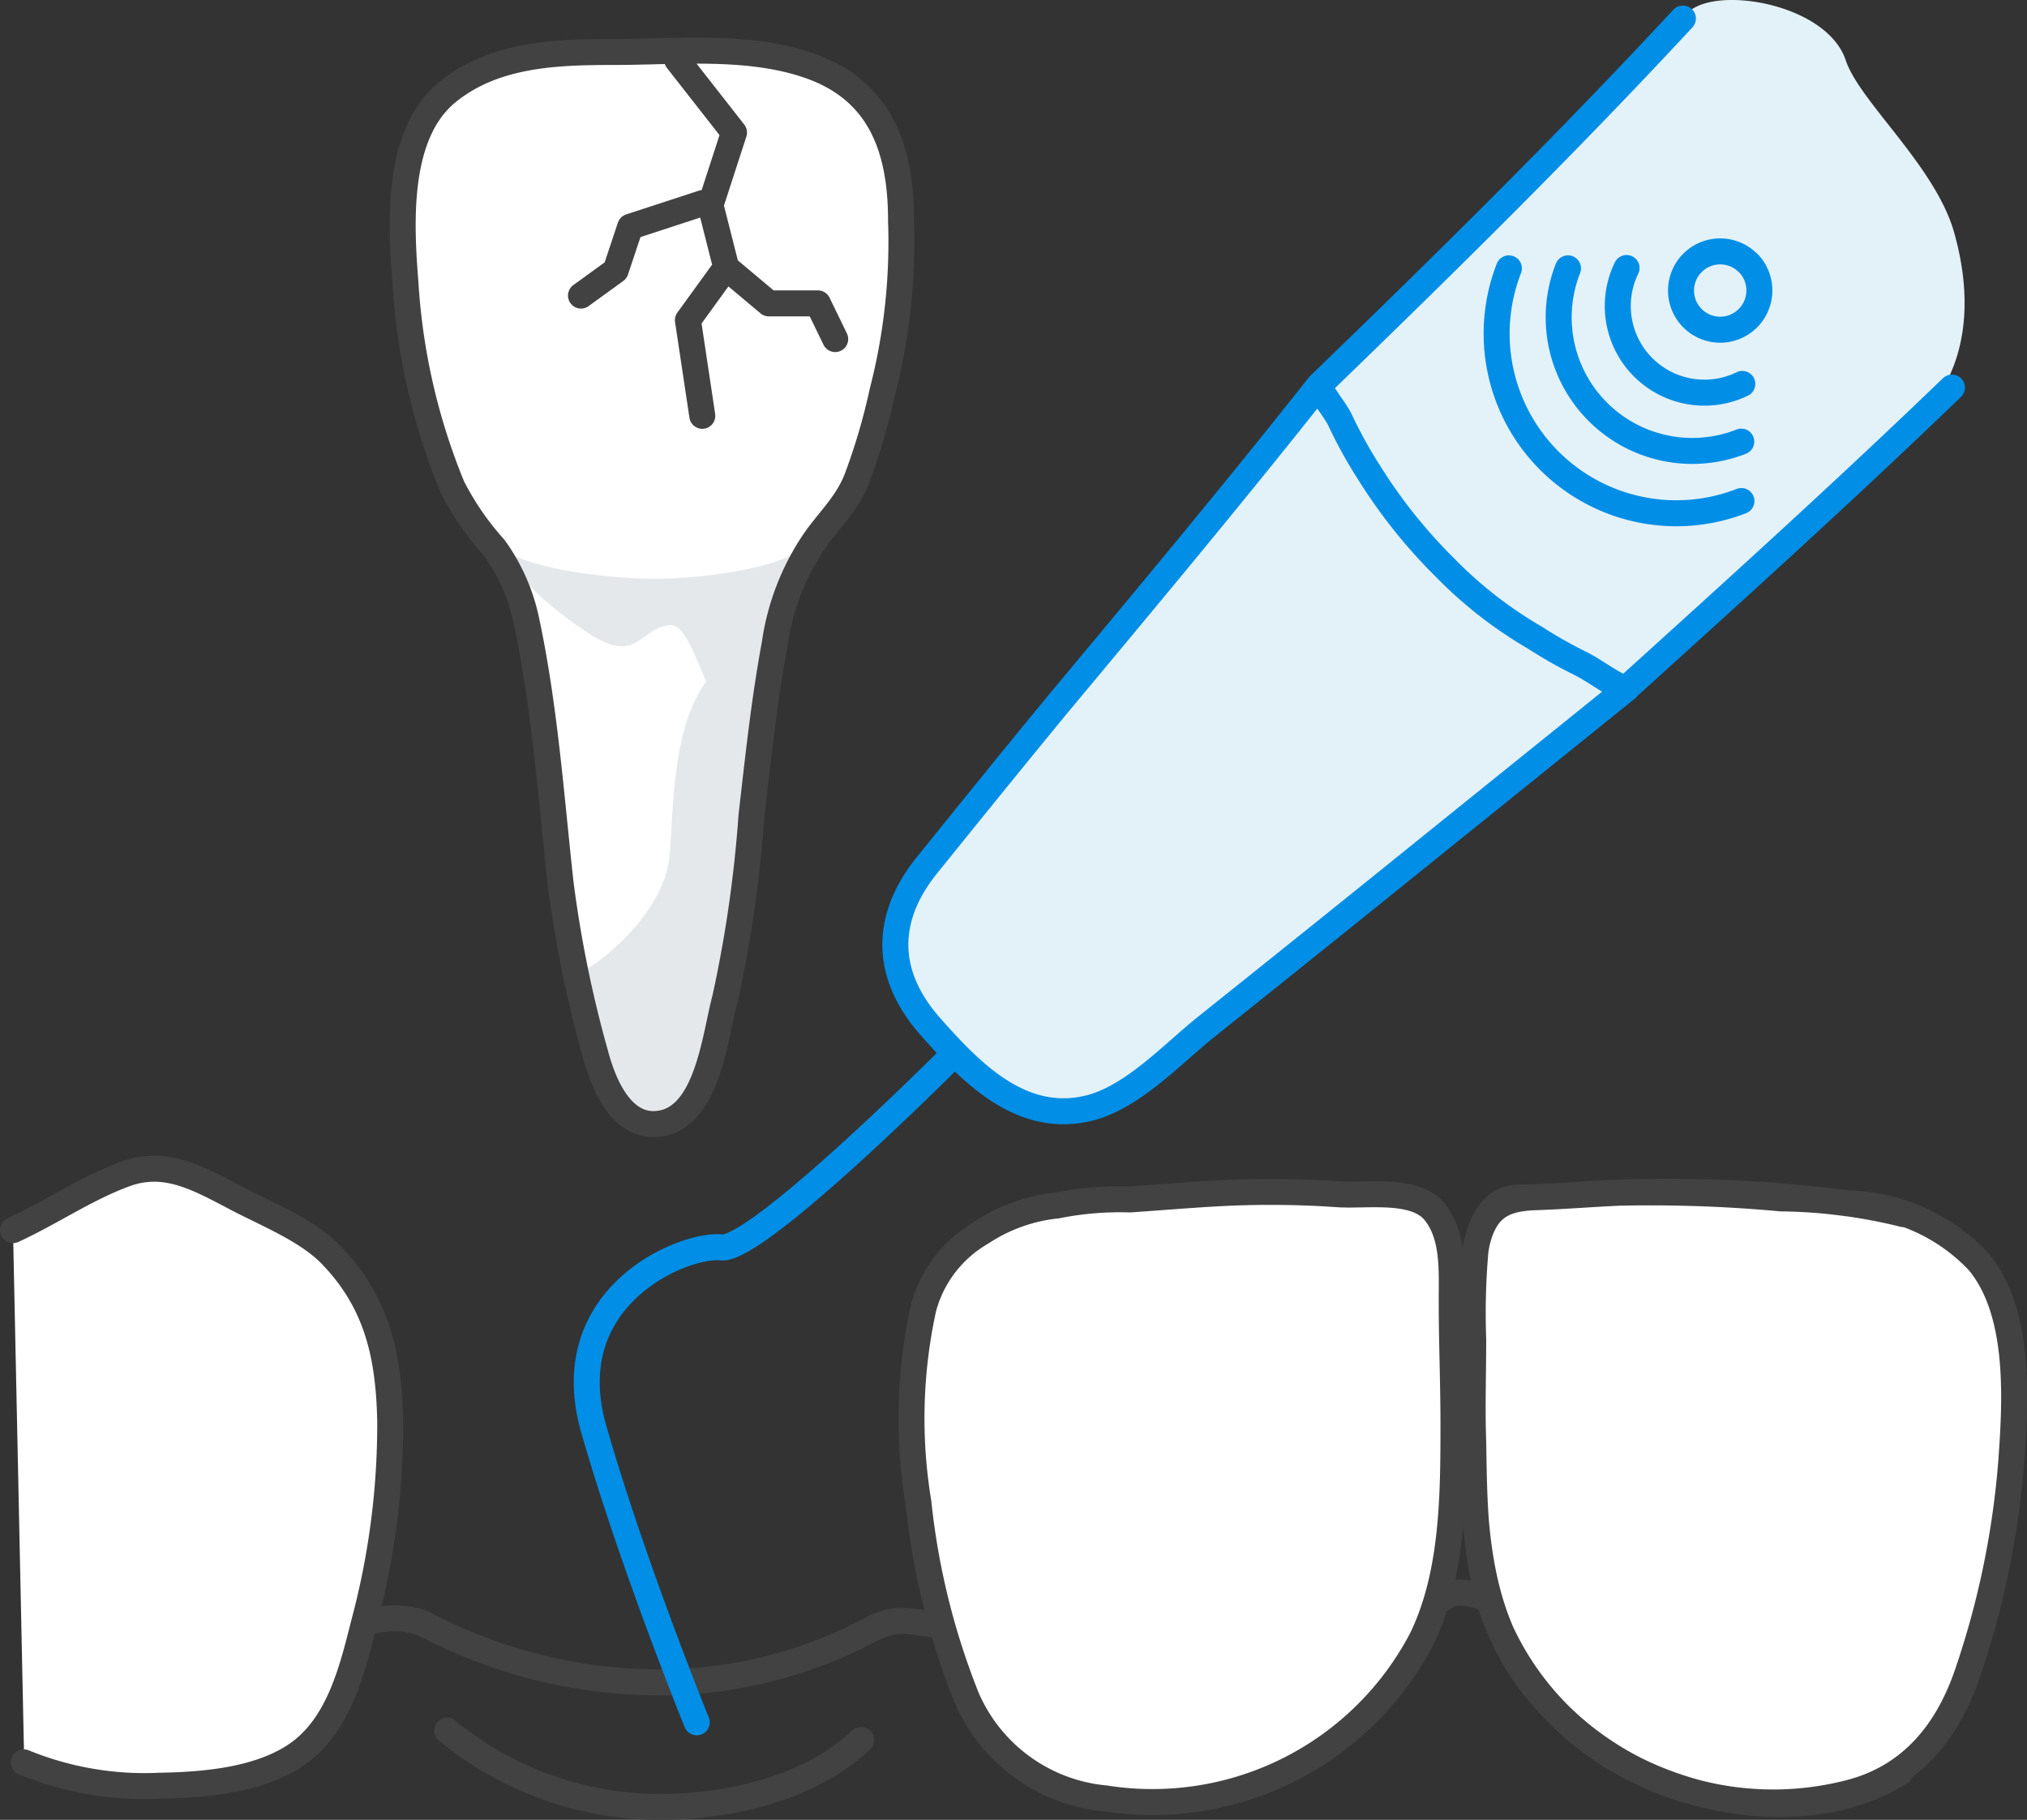
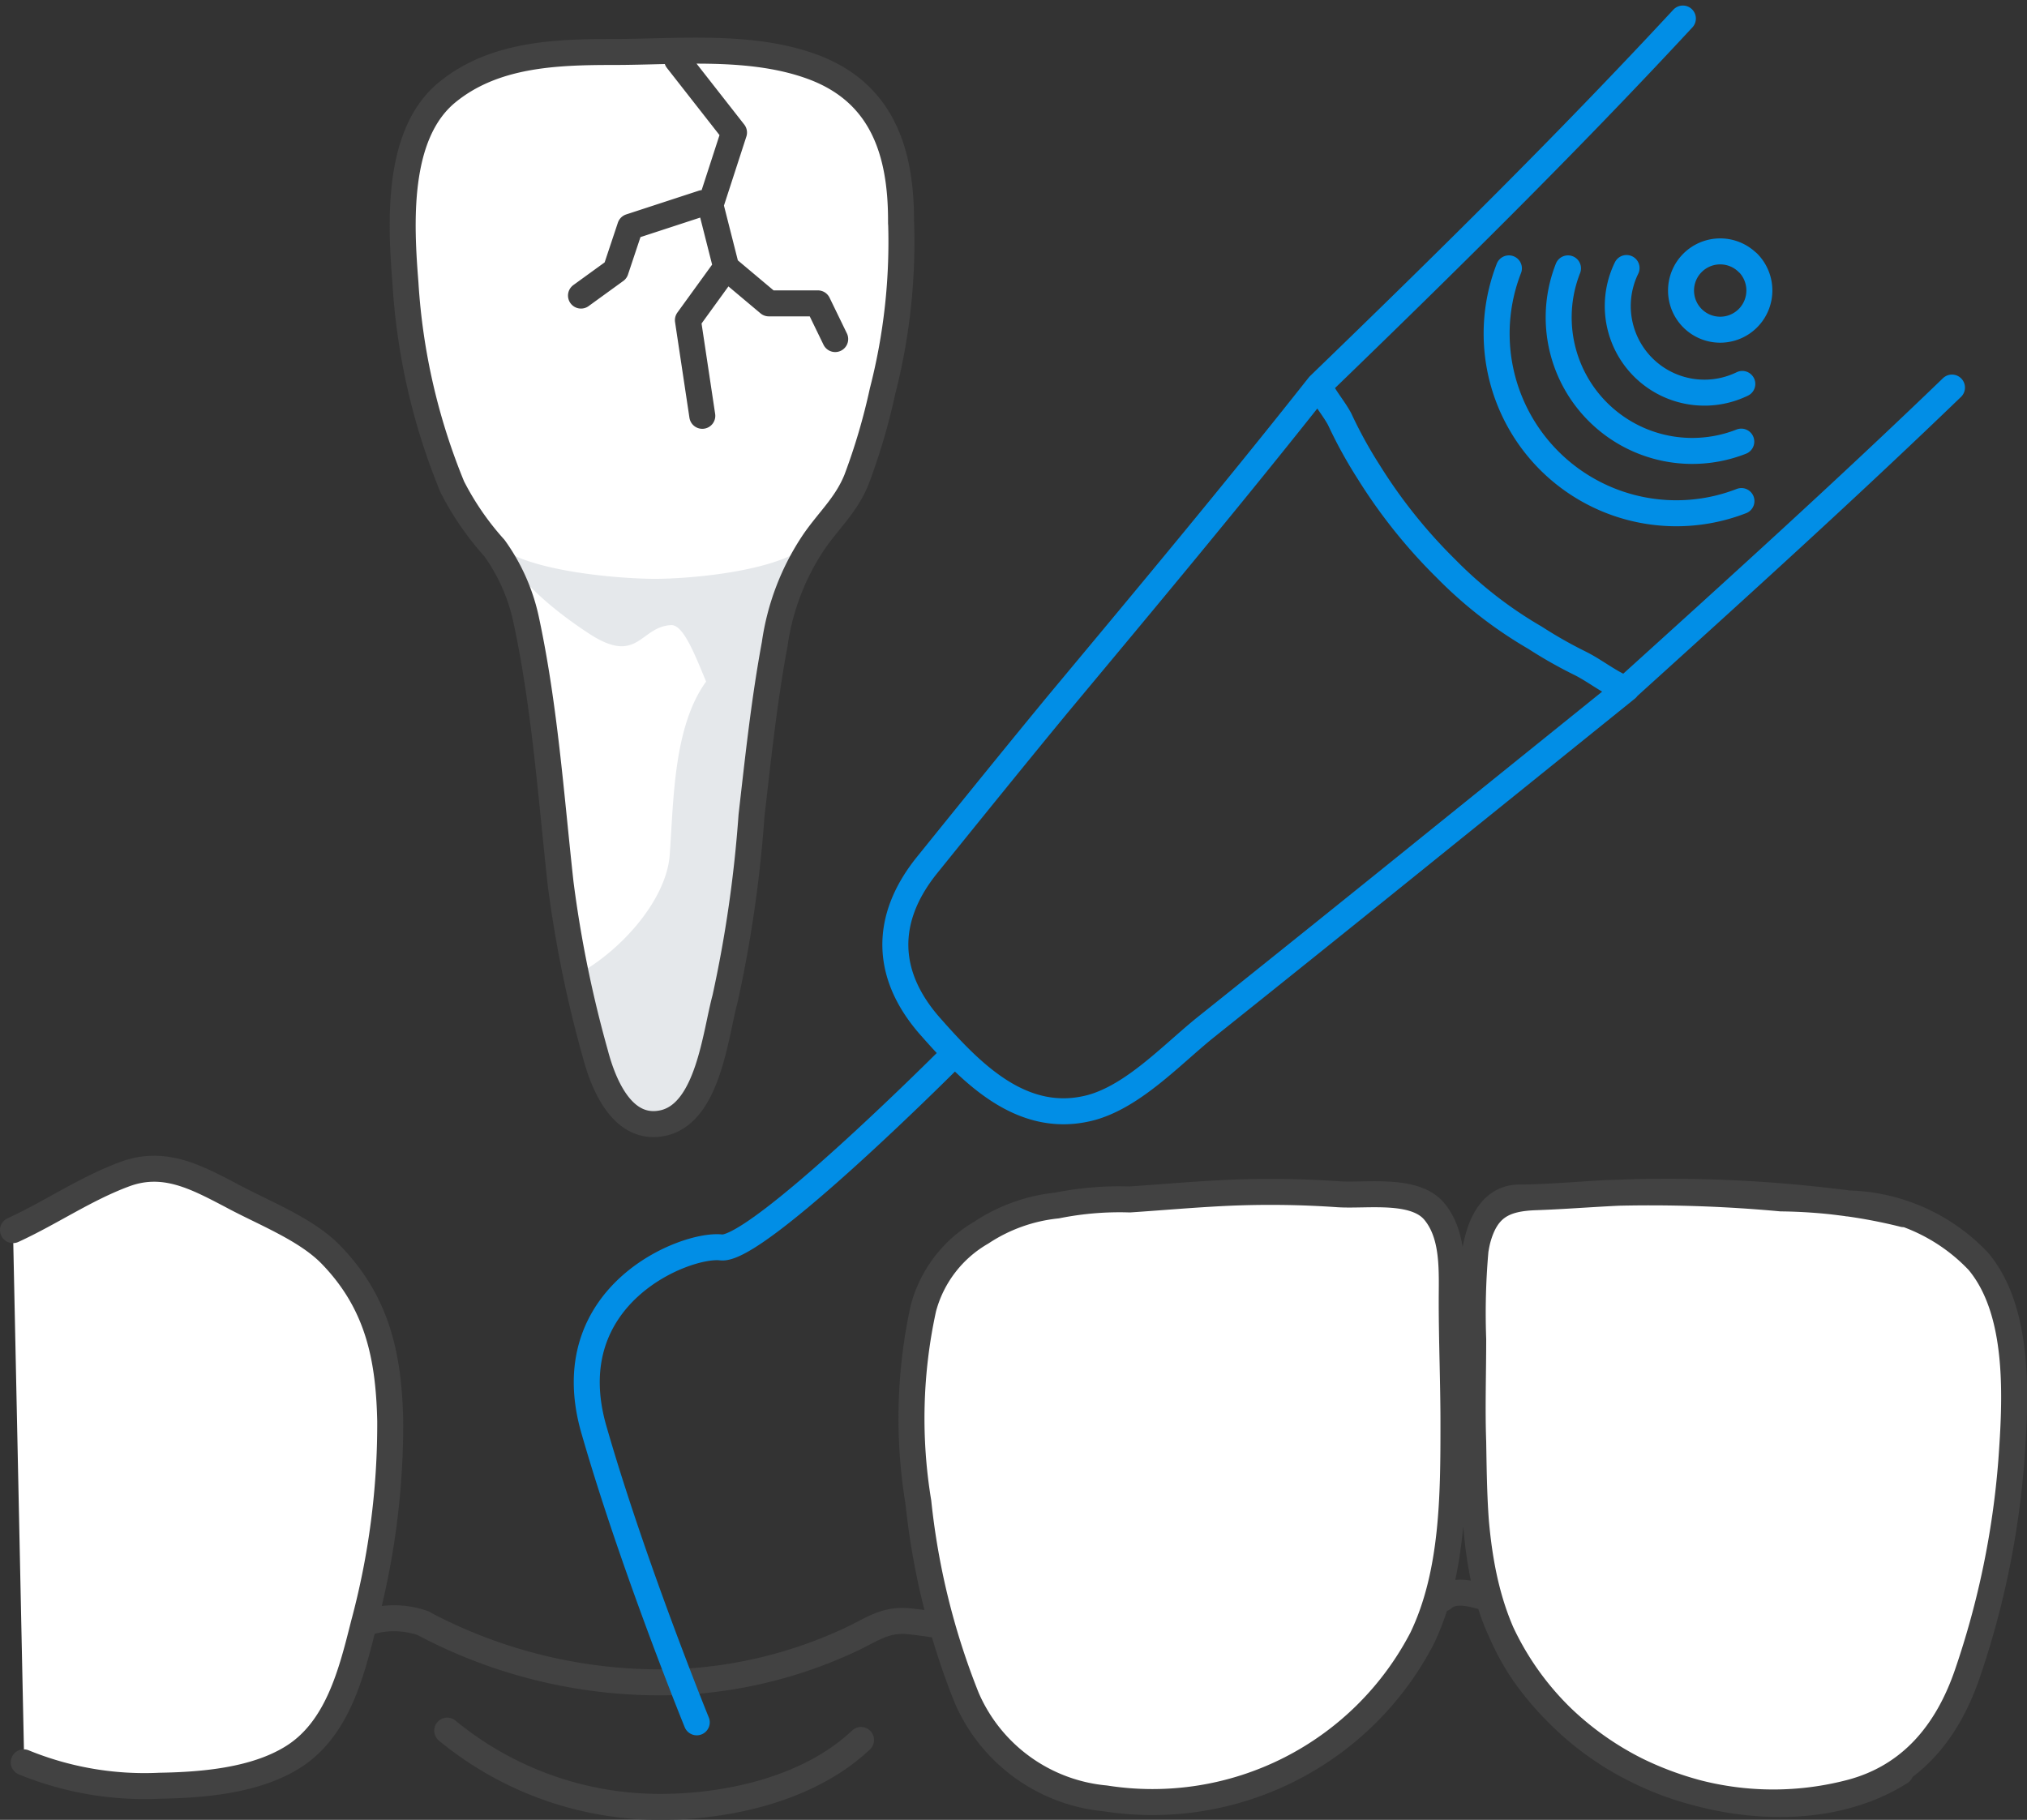
<svg xmlns="http://www.w3.org/2000/svg" viewBox="0 0 116.98 105.04">
  <rect x="0" y="0" width="116.98" height="105.04" fill="#333333" stroke="none" />
  <defs>
    <style>.cls-1{fill:#fff;}.cls-2,.cls-5{fill:none;stroke-linecap:round;stroke-linejoin:round;stroke-width:1.5px;}.cls-2{stroke:#424242;}.cls-3{fill:#e5e8eb;}.cls-4{fill:#e3f1f8;}.cls-5{stroke:#018ee6;}</style>
  </defs>
  <g id="Layer_2" data-name="Layer 2">
    <g id="Layer">
      <g id="Icn_Extraction" data-name="Icn Extraction">
        <path id="Bg" class="cls-1" d="M22.4,79.87a10.56,10.56,0,0,0-1.5-5.17c-.89-1.32-2-3-3.61-3.58-2.22-.81-4.16-2.38-6.37-3.27-2.53-1-4.62.2-6.89,1.39C3,69.79,2,70.39.91,70.92c-.24.12-.16.28-.15.54l.48,22.79q.07,3.33.14,6.66c0,.74-.12.79.66,1.08a21,21,0,0,0,6.77,1.08c4.32.07,9-.8,10.9-5.11A35.5,35.5,0,0,0,21.83,90a37.73,37.73,0,0,0,.57-10.17C22.24,78.12,22.82,84.51,22.4,79.87Zm61.42-1.51a48.81,48.81,0,0,0-.15-6.17A4.63,4.63,0,0,0,82.74,70c-.7-.86-1.56-.82-2.59-.85-4.24-.14-8.44-.54-12.68,0-3,.2-6.09.1-8.92,1.13-3.55,1.3-5.29,3.89-5.69,7.57a39.92,39.92,0,0,0,.71,12.52c.69,3.32,1.44,7.28,3.57,10,4.48,5.76,14.47,4.18,19.68.41a16.06,16.06,0,0,0,6.34-9.36c.93-4.21.74-8.74.66-13C83.79,76.93,83.87,81.06,83.82,78.36Zm31.89.17a11.29,11.29,0,0,0-1.32-5,8.52,8.52,0,0,0-4.45-3.3c-2.42-.88-5.06-.89-7.61-1.06a94.4,94.4,0,0,0-12-.16c-1.65.1-3.75-.33-4.79,1.26s-.77,4-.81,6A91.66,91.66,0,0,0,85,89.58a16.06,16.06,0,0,0,5.32,10.1,17.31,17.31,0,0,0,9.59,4.23c3.47.38,7.63,0,10.34-2.41s3.4-6,4.2-9.2a40.49,40.49,0,0,0,1.24-13.77C115.52,76.6,116.23,83.66,115.71,78.53Z" />
        <path id="Path" class="cls-2" d="M49.69,100.43c-3,2.84-7.75,3.89-11.75,3.86a19.3,19.3,0,0,1-12.13-4.4M.75,71c2.18-1,4.18-2.39,6.45-3.23s4.12.17,6.15,1.23c1.84,1,4.31,1.93,5.76,3.43,2.67,2.76,3.33,5.85,3.41,9.59A44.36,44.36,0,0,1,21,93.71c-.71,2.81-1.51,6.16-4.2,7.77-2.15,1.3-5.12,1.55-7.58,1.59a18.41,18.41,0,0,1-7.85-1.35m53-7.87c-.67-.12-1.34-.22-2-.28-1.35-.11-2.11.53-3.33,1.09a26.18,26.18,0,0,1-9.8,2.42A29.1,29.1,0,0,1,24.43,93.7m-3.4,0a5.08,5.08,0,0,1,3.42,0m61.31-1.49c-.79-.2-1.79-.55-2.5.06m23.37-22.81a10.7,10.7,0,0,1,7.54,3.34c2.45,2.92,2.16,8,1.9,11.59a49.71,49.71,0,0,1-2.52,12.18c-1.15,3.39-3.26,6-6.82,6.91A17.62,17.62,0,0,1,88,96.66c-2.46-3.54-2.84-7.6-3-11.8-.07-2.17,0-4.33,0-6.5s-.27-4.56.23-6.63,1.56-2.57,3.43-2.63c2.28-.08,4.55-.31,6.83-.31a80.23,80.23,0,0,1,11.17.67m3.2.62a30.51,30.51,0,0,0-7.07-.91,82.25,82.25,0,0,0-10.05-.31c-1.69.09-3.38.25-5.07.26s-2.33,1.77-2.52,3.07a41.27,41.27,0,0,0-.13,5.1c0,2-.07,4,0,5.94.06,3.46.06,7.24,1.4,10.49a16.75,16.75,0,0,0,6,7.27c4.66,3.2,12.25,4.48,17.26,1.29M61,69.58a18.34,18.34,0,0,1,4.2-.35c1.8-.12,3.6-.28,5.41-.37a56.07,56.07,0,0,1,6.61.07c1.63.11,4.42-.38,5.56,1s1,3.43,1,5.19c0,2.34.1,4.67.1,7,0,4.1,0,8.68-1.81,12.44a17.53,17.53,0,0,1-18.28,9.24,9.69,9.69,0,0,1-8-5.8A42.18,42.18,0,0,1,53,86.71a29.72,29.72,0,0,1,.29-11.2,7.18,7.18,0,0,1,3.35-4.37A9.68,9.68,0,0,1,61,69.58" />
        <g id="Bad">
          <path id="Bg-2" data-name="Bg" class="cls-1" d="M52,12.73a9.69,9.69,0,0,0-2.81-7.12c-1.9-1.7-4.53-2.26-7-2.48A46.62,46.62,0,0,0,31,3.27c-3.3.52-6.39,2.09-7.2,5.59-1.12,3.64-.61,8.3.16,12a26.35,26.35,0,0,0,4.61,10.84,12.72,12.72,0,0,1,1.35,4.25c.44,2.2.73,4.42,1,6.63.63,4.94,1.11,9.93,2.19,14.8.46,2.09,1.39,7.54,4.39,7.54,2.06,0,3.08-2.31,3.69-4a38.68,38.68,0,0,0,1.76-7.36c.87-5.28,1.23-10.63,1.84-15.94.12-1,.23-2,.44-2.91-.08.25-.15.52-.22.78a12.56,12.56,0,0,1,1.31-3.31c1.19-1.93,2.94-3.62,3.58-5.85A37.57,37.57,0,0,0,52,12.73C52,12.66,52,13.11,52,12.73Z" />
          <path id="Bg-3" data-name="Bg" class="cls-3" d="M46.26,31.73c-2.07,1.33-6.66,1.68-8.46,1.68s-6.69-.35-8.76-1.68c0,0,.72,2.08,5,4.87,2.8,1.81,2.9-.45,4.71-.52.69,0,1.34,1.67,2,3.26-1.89,2.61-1.87,6.85-2.1,10-.19,2.63-2.89,5.65-5.51,7,.54,2,.91,5.17,2.13,6.93,3.78,5.45,6.58-4.61,7.23-9.15s1-10.29,1.75-14.78a6.22,6.22,0,0,0,.15-2.26c.14-.58.28-1.17.41-1.76A10,10,0,0,1,46.26,31.73Z" />
          <path id="Path-2" data-name="Path" class="cls-2" d="M52,12.73c0-4-1.11-7.38-5.07-8.86C43.36,2.54,39.12,3,35.4,3c-3.33,0-6.92.12-9.62,2.35-2.94,2.44-2.65,7.61-2.38,11a36.77,36.77,0,0,0,2.7,11.75,16.42,16.42,0,0,0,2.43,3.53,11,11,0,0,1,1.82,4.07c1.08,5,1.44,10.16,2,15.26a68.51,68.51,0,0,0,2,9.84c.48,1.83,1.61,4.59,4,4,2.53-.65,2.94-5.12,3.5-7.18a73.33,73.33,0,0,0,1.52-10.54c.38-3.31.73-6.63,1.34-9.91a14.1,14.1,0,0,1,2.25-5.88c.86-1.26,1.87-2.13,2.47-3.61a36.21,36.21,0,0,0,1.5-5.09A34.59,34.59,0,0,0,52,12.73C52,12.66,52,13.11,52,12.73ZM39.08,3.46l3.28,4.19L41,11.84l.91,3.59-2.21,3.05L40.53,24m-7-6.94,2-1.45.84-2.52,4.19-1.37m1.37,3.74,2.44,2.05h2.83l1,2.06" />
        </g>
        <g id="PiezoKnife">
-           <path id="Bg-4" data-name="Bg" class="cls-4" d="M112.77,13.4c-1.08-3.81-5.46-7.54-6.25-9.92C105.42.18,98.91-.88,97.38.76c-.1.1-.19.21-.28.31-2.84,3-5.65,6-8.86,9.25-1,1-2,2-3,3l-3.31,3.27a.38.38,0,0,1-.09.09c-1.23,1.22-2.54,2.49-3.94,3.84l0,0-1.73,1.67C69.32,30.86,60.06,41.64,53,50.62A6.22,6.22,0,0,0,53,58.49a32.2,32.2,0,0,0,4.21,4.21,6.25,6.25,0,0,0,7.87.11C74.2,55.6,93.83,39.75,93.83,39.75l0,0,.08-.08c1.07-1,9.64-8.72,16.79-15.47l.27-.26C112.86,22,114.22,18.53,112.77,13.4Z" />
          <path id="Path-3" data-name="Path" class="cls-5" d="M40.21,99.41s-.36-.88-.92-2.33c-1.23-3.18-3.45-9.12-5-14.51C32,74.76,39.56,71.76,41.62,72S54.73,61.17,54.73,61.17m46.14-46a2.26,2.26,0,1,0,0,3.2A2.27,2.27,0,0,0,100.87,15.16Zm-7,.3a5,5,0,0,0,6.68,6.69M90.49,15.49a7.71,7.71,0,0,0,10,10m-13.41-10A10.37,10.37,0,0,0,100.5,28.92M76.12,22.25c.3.7.83,1.27,1.19,1.94A26.28,26.28,0,0,0,79,27.26a30.39,30.39,0,0,0,4.44,5.55,24.28,24.28,0,0,0,5.15,4,25.76,25.76,0,0,0,2.61,1.48c.88.44,1.71,1.13,2.62,1.48M76.12,22.25c.3.7.83,1.27,1.19,1.94A26.28,26.28,0,0,0,79,27.26a30.39,30.39,0,0,0,4.44,5.55,24.28,24.28,0,0,0,5.15,4,25.76,25.76,0,0,0,2.61,1.48c.88.44,1.71,1.13,2.62,1.48m18.83-17.4c-6.15,5.93-12.5,11.67-18.83,17.4M76.12,22.25c7.15-6.91,14.23-13.88,21-21.18m-21,21.18c-4.92,6.23-10,12.31-15.1,18.43-2.52,3.06-5,6.13-7.51,9.24s-2.45,6.35.18,9.33C56.05,61.92,59,65,63,63.92c2.42-.68,4.58-3,6.51-4.57q6.86-5.48,13.69-11l10.68-8.61" />
        </g>
      </g>
    </g>
  </g>
</svg>